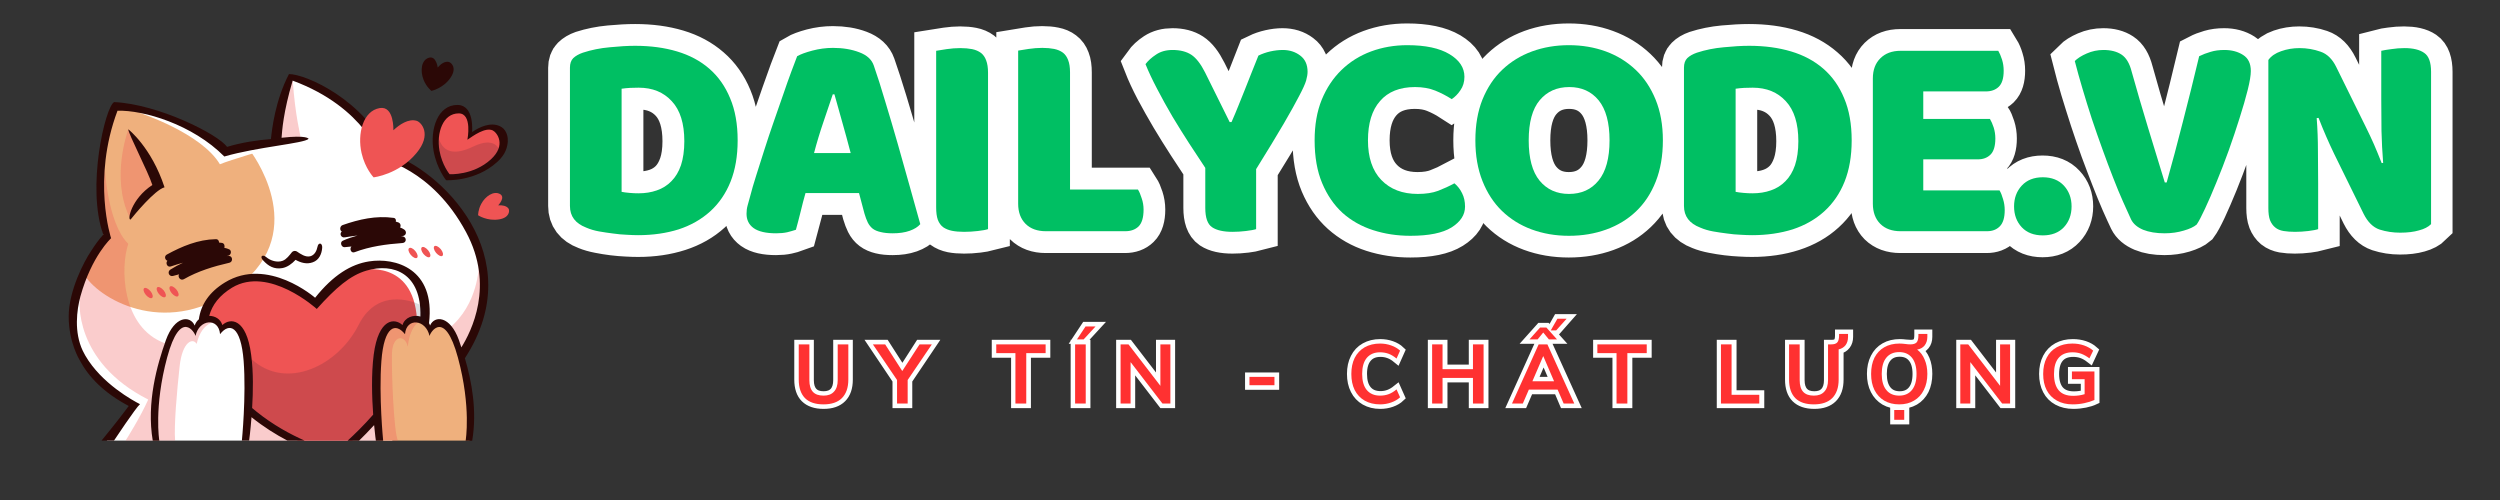
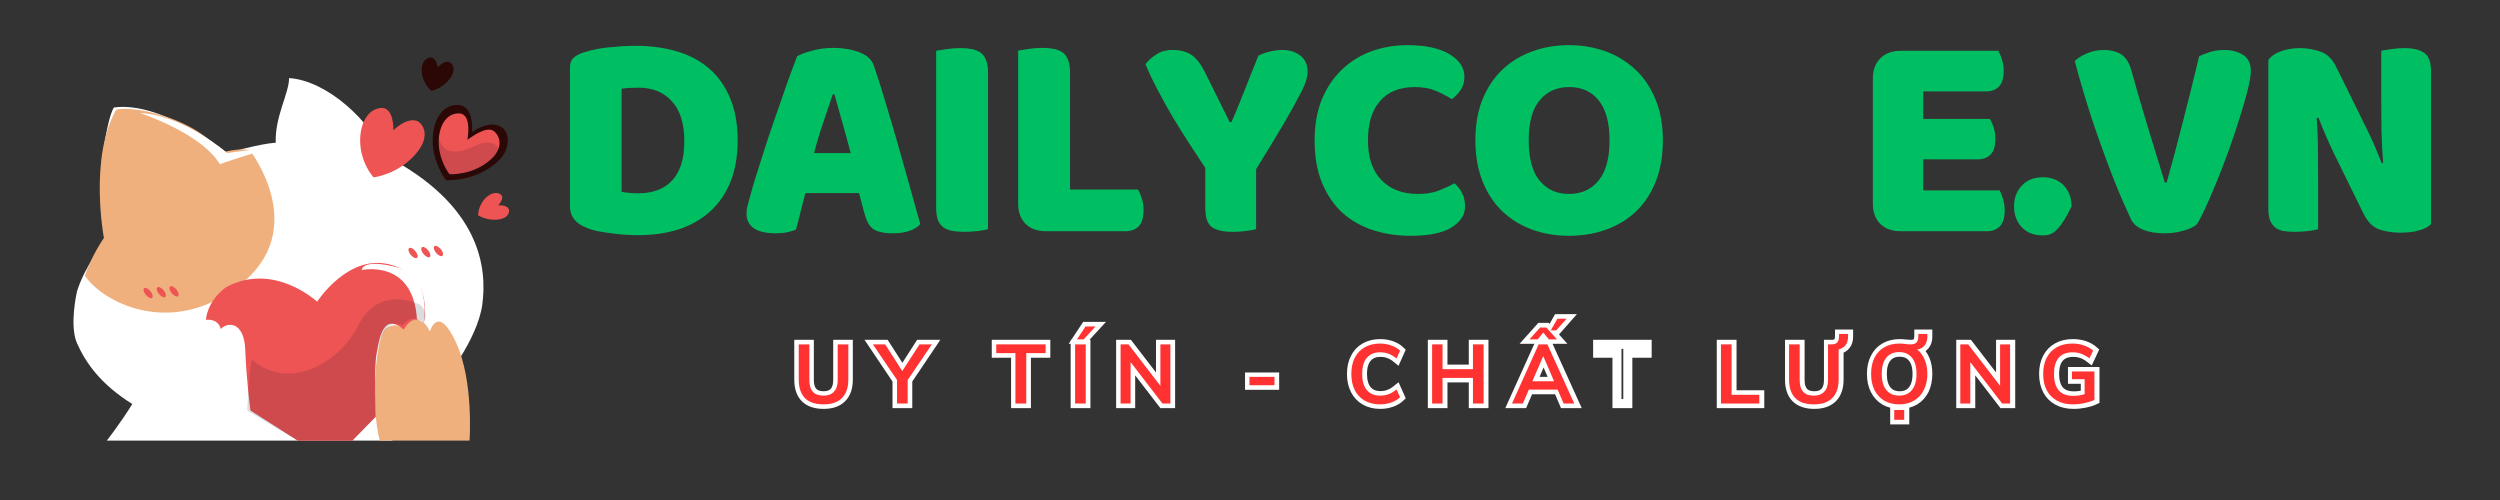
<svg xmlns="http://www.w3.org/2000/svg" width="250" zoomAndPan="magnify" viewBox="0 0 187.5 37.5" height="50" preserveAspectRatio="xMidYMid meet" version="1.0">
  <rect x="0" y="0" width="187.5" height="37.5" fill="#333333" stroke="none" />
  <defs>
    <g />
    <clipPath id="2a8873f6ab">
      <path d="M 24 0 L 186.02 0 L 186.02 37 L 24 37 Z M 24 0 " clip-rule="nonzero" />
    </clipPath>
    <clipPath id="b4bde9262d">
      <path d="M 5.121 5 L 37 5 L 37 33.055 L 5.121 33.055 Z M 5.121 5 " clip-rule="nonzero" />
    </clipPath>
    <clipPath id="166cb183a2">
      <path d="M 6 8 L 36 8 L 36 33.055 L 6 33.055 Z M 6 8 " clip-rule="nonzero" />
    </clipPath>
    <clipPath id="89b724531b">
      <path d="M 10 18 L 34 18 L 34 33.055 L 10 33.055 Z M 10 18 " clip-rule="nonzero" />
    </clipPath>
    <clipPath id="d2104d4f33">
-       <path d="M 5.121 6 L 37 6 L 37 33.055 L 5.121 33.055 Z M 5.121 6 " clip-rule="nonzero" />
-     </clipPath>
+       </clipPath>
    <clipPath id="7eccf94bfd">
-       <path d="M 5.121 5 L 37 5 L 37 33.055 L 5.121 33.055 Z M 5.121 5 " clip-rule="nonzero" />
-     </clipPath>
+       </clipPath>
    <clipPath id="a882c0dbdc">
      <path d="M 31 4.188 L 39 4.188 L 39 14 L 31 14 Z M 31 4.188 " clip-rule="nonzero" />
    </clipPath>
    <clipPath id="06f3aab349">
      <path d="M 18 10 L 38 10 L 38 33.055 L 18 33.055 Z M 18 10 " clip-rule="nonzero" />
    </clipPath>
  </defs>
  <g clip-path="url(#2a8873f6ab)">
-     <path stroke-linecap="butt" transform="matrix(0.74, 0, 0, 0.74, 41.308, -9.365)" fill="none" stroke-linejoin="miter" d="M 7.173 32.102 C 7.395 32.139 7.659 32.176 7.981 32.203 C 8.303 32.234 8.604 32.25 8.878 32.25 C 9.564 32.25 10.187 32.15 10.757 31.949 C 11.327 31.749 11.818 31.437 12.229 31.02 C 12.636 30.598 12.958 30.055 13.19 29.384 C 13.417 28.714 13.533 27.907 13.533 26.967 C 13.533 25.162 13.111 23.811 12.272 22.898 C 11.433 21.99 10.314 21.536 8.915 21.536 C 8.635 21.536 8.345 21.547 8.049 21.568 C 7.764 21.584 7.469 21.615 7.173 21.652 Z M 8.852 36.483 C 8.514 36.483 8.123 36.472 7.68 36.446 C 7.237 36.425 6.783 36.388 6.313 36.33 C 5.849 36.272 5.374 36.198 4.904 36.103 C 4.434 36.013 4.001 35.892 3.606 35.728 C 2.503 35.311 1.948 34.578 1.948 33.538 L 1.948 19.52 C 1.948 19.103 2.064 18.776 2.291 18.549 C 2.524 18.317 2.84 18.132 3.236 17.99 C 4.096 17.715 5.009 17.53 5.97 17.441 C 6.936 17.351 7.791 17.304 8.551 17.304 C 10.113 17.304 11.528 17.494 12.799 17.874 C 14.071 18.254 15.159 18.839 16.066 19.631 C 16.979 20.417 17.687 21.415 18.183 22.613 C 18.689 23.816 18.938 25.236 18.938 26.877 C 18.938 28.477 18.7 29.87 18.214 31.063 C 17.734 32.255 17.048 33.253 16.156 34.066 C 15.264 34.879 14.203 35.48 12.963 35.881 C 11.723 36.282 10.356 36.483 8.852 36.483 Z M 24.965 18.359 C 25.303 18.159 25.814 17.969 26.501 17.784 C 27.197 17.604 27.894 17.515 28.591 17.515 C 29.593 17.515 30.475 17.662 31.245 17.953 C 32.016 18.243 32.512 18.697 32.728 19.32 C 33.093 20.359 33.483 21.568 33.905 22.951 C 34.322 24.328 34.744 25.753 35.161 27.22 C 35.584 28.693 35.995 30.144 36.396 31.575 C 36.792 33.005 37.146 34.272 37.447 35.369 C 37.204 35.649 36.845 35.871 36.365 36.045 C 35.884 36.214 35.314 36.298 34.66 36.298 C 34.174 36.298 33.768 36.261 33.436 36.177 C 33.108 36.098 32.839 35.982 32.628 35.823 C 32.417 35.665 32.248 35.454 32.116 35.195 C 31.989 34.931 31.873 34.63 31.773 34.293 L 31.235 32.219 L 25.799 32.219 C 25.646 32.82 25.482 33.443 25.324 34.082 C 25.16 34.72 25.002 35.343 24.838 35.939 C 24.564 36.04 24.268 36.124 23.951 36.193 C 23.645 36.261 23.271 36.298 22.833 36.298 C 21.814 36.298 21.054 36.129 20.563 35.781 C 20.072 35.427 19.829 34.942 19.829 34.324 C 19.829 34.039 19.866 33.76 19.946 33.48 C 20.03 33.2 20.12 32.873 20.215 32.493 C 20.357 31.949 20.553 31.279 20.801 30.477 C 21.059 29.675 21.334 28.809 21.629 27.88 C 21.93 26.957 22.247 26.001 22.59 25.02 C 22.933 24.038 23.255 23.109 23.55 22.238 C 23.851 21.373 24.131 20.597 24.379 19.916 C 24.627 19.235 24.822 18.713 24.965 18.359 Z M 28.564 22.228 C 28.284 23.067 27.968 24.001 27.614 25.03 C 27.266 26.065 26.949 27.11 26.669 28.165 L 30.396 28.165 C 30.116 27.089 29.831 26.033 29.535 25.004 C 29.25 23.975 28.986 23.046 28.744 22.228 Z M 44.313 35.881 C 44.091 35.939 43.743 35.997 43.273 36.061 C 42.804 36.119 42.339 36.145 41.88 36.145 C 41.421 36.145 41.014 36.114 40.661 36.045 C 40.318 35.976 40.022 35.85 39.774 35.67 C 39.537 35.491 39.357 35.243 39.236 34.921 C 39.114 34.599 39.056 34.182 39.056 33.665 L 39.056 17.815 C 39.278 17.779 39.626 17.72 40.107 17.652 C 40.587 17.583 41.051 17.546 41.489 17.546 C 41.949 17.546 42.355 17.583 42.709 17.652 C 43.057 17.72 43.353 17.847 43.595 18.027 C 43.833 18.206 44.012 18.454 44.128 18.776 C 44.25 19.093 44.313 19.515 44.313 20.037 Z M 50.161 36.087 C 49.301 36.087 48.62 35.839 48.113 35.343 C 47.617 34.836 47.369 34.155 47.369 33.295 L 47.369 17.784 C 47.585 17.747 47.939 17.694 48.414 17.625 C 48.899 17.552 49.359 17.515 49.802 17.515 C 50.261 17.515 50.668 17.552 51.016 17.625 C 51.369 17.694 51.665 17.815 51.903 18 C 52.14 18.174 52.319 18.422 52.436 18.744 C 52.562 19.061 52.62 19.483 52.62 20.006 L 52.62 31.86 L 59.492 31.86 C 59.634 32.081 59.766 32.377 59.883 32.746 C 60.004 33.116 60.067 33.496 60.067 33.897 C 60.067 34.699 59.893 35.264 59.55 35.596 C 59.218 35.924 58.764 36.087 58.204 36.087 Z M 71.462 35.881 C 71.246 35.939 70.903 35.997 70.438 36.061 C 69.979 36.119 69.53 36.145 69.092 36.145 C 68.174 36.145 67.483 35.992 67.018 35.686 C 66.559 35.375 66.327 34.72 66.327 33.723 L 66.327 29.669 C 65.831 28.925 65.292 28.107 64.712 27.21 C 64.126 26.307 63.556 25.389 62.996 24.455 C 62.437 23.51 61.92 22.587 61.434 21.679 C 60.954 20.76 60.569 19.927 60.268 19.161 C 60.526 18.802 60.88 18.47 61.334 18.174 C 61.788 17.879 62.342 17.726 63.002 17.726 C 63.778 17.726 64.411 17.889 64.902 18.211 C 65.393 18.528 65.857 19.124 66.3 20.006 L 68.791 25.02 L 68.971 25.02 C 69.251 24.397 69.493 23.832 69.704 23.325 C 69.916 22.814 70.121 22.302 70.322 21.795 C 70.523 21.283 70.734 20.75 70.95 20.206 C 71.172 19.652 71.425 19.014 71.705 18.29 C 72.064 18.116 72.459 17.979 72.903 17.879 C 73.341 17.779 73.758 17.726 74.159 17.726 C 74.866 17.726 75.457 17.91 75.948 18.285 C 76.439 18.649 76.682 19.204 76.682 19.948 C 76.682 20.185 76.634 20.475 76.534 20.819 C 76.439 21.156 76.207 21.674 75.848 22.365 C 75.484 23.056 74.956 23.99 74.264 25.173 C 73.573 26.35 72.639 27.885 71.462 29.785 Z M 87.575 21.478 C 86.034 21.478 84.857 21.948 84.034 22.893 C 83.216 23.832 82.804 25.157 82.804 26.877 C 82.804 28.619 83.258 29.96 84.166 30.899 C 85.073 31.839 86.303 32.308 87.844 32.308 C 88.662 32.308 89.359 32.197 89.924 31.976 C 90.494 31.759 91.043 31.511 91.565 31.232 C 91.903 31.511 92.167 31.844 92.357 32.234 C 92.547 32.625 92.642 33.079 92.642 33.596 C 92.642 34.419 92.188 35.116 91.275 35.686 C 90.362 36.256 88.979 36.541 87.121 36.541 C 85.781 36.541 84.519 36.351 83.337 35.971 C 82.16 35.591 81.131 35.005 80.244 34.214 C 79.368 33.422 78.671 32.424 78.159 31.216 C 77.648 30.002 77.394 28.561 77.394 26.877 C 77.394 25.315 77.642 23.938 78.128 22.755 C 78.624 21.563 79.294 20.555 80.144 19.737 C 80.994 18.913 81.986 18.296 83.126 17.874 C 84.271 17.451 85.49 17.245 86.789 17.245 C 88.631 17.245 90.056 17.546 91.069 18.143 C 92.077 18.744 92.584 19.515 92.584 20.454 C 92.584 20.977 92.452 21.425 92.188 21.811 C 91.929 22.185 91.634 22.481 91.296 22.703 C 90.773 22.365 90.214 22.075 89.623 21.837 C 89.037 21.6 88.356 21.478 87.575 21.478 Z M 93.687 26.877 C 93.687 25.315 93.929 23.938 94.42 22.74 C 94.911 21.536 95.581 20.534 96.431 19.721 C 97.281 18.908 98.284 18.296 99.429 17.874 C 100.585 17.451 101.83 17.245 103.176 17.245 C 104.511 17.245 105.757 17.451 106.902 17.874 C 108.058 18.296 109.061 18.908 109.921 19.721 C 110.781 20.534 111.457 21.536 111.943 22.74 C 112.439 23.938 112.681 25.315 112.681 26.877 C 112.681 28.434 112.444 29.822 111.964 31.031 C 111.489 32.245 110.818 33.253 109.963 34.066 C 109.114 34.879 108.111 35.491 106.945 35.913 C 105.789 36.33 104.533 36.541 103.176 36.541 C 101.809 36.541 100.548 36.325 99.387 35.897 C 98.231 35.47 97.228 34.842 96.389 34.024 C 95.55 33.2 94.885 32.192 94.404 30.989 C 93.924 29.785 93.687 28.419 93.687 26.877 Z M 99.091 26.877 C 99.091 28.698 99.461 30.06 100.199 30.957 C 100.944 31.86 101.931 32.308 103.176 32.308 C 104.432 32.308 105.435 31.86 106.169 30.957 C 106.913 30.06 107.282 28.698 107.282 26.877 C 107.282 25.078 106.918 23.727 106.184 22.824 C 105.456 21.927 104.464 21.478 103.203 21.478 C 101.962 21.478 100.965 21.922 100.215 22.814 C 99.466 23.7 99.091 25.057 99.091 26.877 Z M 120.06 32.102 C 120.281 32.139 120.551 32.176 120.867 32.203 C 121.189 32.234 121.49 32.25 121.77 32.25 C 122.451 32.25 123.079 32.15 123.643 31.949 C 124.213 31.749 124.704 31.437 125.116 31.02 C 125.528 30.598 125.844 30.055 126.076 29.384 C 126.303 28.714 126.42 27.907 126.42 26.967 C 126.42 25.162 126.003 23.811 125.158 22.898 C 124.319 21.99 123.2 21.536 121.807 21.536 C 121.522 21.536 121.231 21.547 120.941 21.568 C 120.651 21.584 120.361 21.615 120.06 21.652 Z M 121.738 36.483 C 121.4 36.483 121.01 36.472 120.566 36.446 C 120.128 36.425 119.674 36.388 119.205 36.33 C 118.735 36.272 118.265 36.198 117.79 36.103 C 117.321 36.013 116.888 35.892 116.492 35.728 C 115.389 35.311 114.835 34.578 114.835 33.538 L 114.835 19.52 C 114.835 19.103 114.951 18.776 115.183 18.549 C 115.41 18.317 115.727 18.132 116.128 17.99 C 116.988 17.715 117.896 17.53 118.856 17.441 C 119.822 17.351 120.683 17.304 121.437 17.304 C 122.999 17.304 124.419 17.494 125.686 17.874 C 126.958 18.254 128.045 18.839 128.953 19.631 C 129.871 20.417 130.573 21.415 131.075 22.613 C 131.576 23.816 131.829 25.236 131.829 26.877 C 131.829 28.477 131.586 29.87 131.101 31.063 C 130.621 32.255 129.935 33.253 129.043 34.066 C 128.156 34.879 127.09 35.48 125.85 35.881 C 124.615 36.282 123.242 36.483 121.738 36.483 Z M 133.977 20.607 C 133.977 19.747 134.225 19.066 134.721 18.57 C 135.228 18.069 135.909 17.815 136.769 17.815 L 146.676 17.815 C 146.813 18.037 146.94 18.327 147.045 18.686 C 147.161 19.045 147.214 19.42 147.214 19.821 C 147.214 20.586 147.05 21.125 146.718 21.452 C 146.385 21.769 145.953 21.927 145.414 21.927 L 139.081 21.927 L 139.081 24.719 L 145.831 24.719 C 145.974 24.935 146.095 25.22 146.206 25.574 C 146.317 25.922 146.375 26.297 146.375 26.693 C 146.375 27.458 146.211 28.002 145.889 28.324 C 145.573 28.64 145.14 28.799 144.601 28.799 L 139.081 28.799 L 139.081 31.949 L 146.792 31.949 C 146.934 32.166 147.056 32.461 147.166 32.82 C 147.277 33.179 147.335 33.559 147.335 33.955 C 147.335 34.72 147.166 35.264 146.834 35.596 C 146.507 35.924 146.074 36.087 145.53 36.087 L 136.769 36.087 C 135.909 36.087 135.228 35.839 134.721 35.343 C 134.225 34.836 133.977 34.155 133.977 33.295 Z M 148.285 33.57 C 148.285 32.725 148.544 32.029 149.061 31.474 C 149.584 30.91 150.296 30.63 151.193 30.63 C 152.101 30.63 152.808 30.91 153.326 31.474 C 153.848 32.029 154.112 32.725 154.112 33.57 C 154.112 34.409 153.848 35.111 153.326 35.67 C 152.808 36.23 152.101 36.515 151.193 36.515 C 150.296 36.515 149.584 36.23 149.061 35.67 C 148.544 35.111 148.285 34.409 148.285 33.57 Z M 166.768 35.401 C 166.494 35.639 166.056 35.85 165.465 36.029 C 164.873 36.209 164.23 36.298 163.533 36.298 C 162.694 36.298 161.971 36.177 161.369 35.929 C 160.773 35.675 160.361 35.332 160.139 34.884 C 159.918 34.425 159.648 33.834 159.326 33.105 C 159.01 32.372 158.672 31.559 158.324 30.656 C 157.97 29.759 157.611 28.804 157.236 27.796 C 156.872 26.782 156.519 25.759 156.176 24.719 C 155.838 23.679 155.521 22.655 155.215 21.652 C 154.92 20.655 154.661 19.715 154.439 18.834 C 154.719 18.554 155.12 18.301 155.648 18.074 C 156.181 17.842 156.746 17.726 157.347 17.726 C 158.086 17.726 158.688 17.884 159.158 18.195 C 159.633 18.502 159.981 19.077 160.197 19.916 C 160.741 21.874 161.285 23.753 161.833 25.547 C 162.382 27.331 162.963 29.194 163.559 31.137 L 163.739 31.137 C 164.277 29.252 164.836 27.205 165.401 24.988 C 165.971 22.766 166.52 20.555 167.043 18.359 C 167.401 18.174 167.787 18.027 168.198 17.91 C 168.61 17.789 169.075 17.726 169.592 17.726 C 170.336 17.726 170.964 17.895 171.481 18.227 C 172.004 18.554 172.268 19.093 172.268 19.853 C 172.268 20.291 172.162 20.935 171.951 21.779 C 171.74 22.618 171.471 23.563 171.138 24.613 C 170.806 25.664 170.436 26.761 170.025 27.907 C 169.618 29.041 169.212 30.118 168.8 31.126 C 168.388 32.134 168.003 33.021 167.644 33.797 C 167.28 34.567 166.99 35.1 166.768 35.401 Z M 190.534 35.369 C 190.254 35.649 189.848 35.865 189.315 36.013 C 188.787 36.166 188.154 36.24 187.41 36.24 C 186.671 36.24 185.969 36.129 185.309 35.913 C 184.649 35.691 184.111 35.164 183.689 34.324 L 180.723 28.255 C 180.422 27.637 180.147 27.052 179.91 26.503 C 179.672 25.954 179.408 25.315 179.123 24.597 L 178.949 24.629 C 179.028 25.711 179.071 26.809 179.081 27.933 C 179.092 29.052 179.097 30.15 179.097 31.232 L 179.097 35.881 C 178.875 35.939 178.543 35.997 178.094 36.061 C 177.646 36.119 177.197 36.145 176.759 36.145 C 176.321 36.145 175.93 36.119 175.587 36.061 C 175.25 35.997 174.97 35.881 174.743 35.702 C 174.526 35.517 174.352 35.274 174.231 34.968 C 174.115 34.657 174.057 34.25 174.057 33.749 L 174.057 18.744 C 174.336 18.343 174.769 18.042 175.345 17.847 C 175.925 17.647 176.548 17.546 177.208 17.546 C 177.946 17.546 178.654 17.657 179.324 17.889 C 179.994 18.116 180.527 18.644 180.928 19.462 L 183.931 25.521 C 184.232 26.144 184.496 26.73 184.739 27.284 C 184.982 27.833 185.246 28.466 185.52 29.184 L 185.668 29.157 C 185.589 28.075 185.541 26.999 185.52 25.917 C 185.504 24.84 185.494 23.758 185.494 22.671 L 185.494 17.815 C 185.71 17.757 186.048 17.699 186.496 17.641 C 186.945 17.578 187.388 17.546 187.832 17.546 C 188.713 17.546 189.383 17.699 189.843 18.011 C 190.302 18.322 190.534 18.966 190.534 19.948 Z M 190.534 35.369 " stroke="#ffffff" stroke-width="4.427" stroke-opacity="1" stroke-miterlimit="4" />
-   </g>
+     </g>
  <g fill="#00bf63" fill-opacity="1">
    <g transform="translate(41.308, 17.279)">
      <g>
        <path d="M 5.312 -2.891 C 5.469 -2.859 5.664 -2.832 5.906 -2.812 C 6.145 -2.789 6.367 -2.781 6.578 -2.781 C 7.078 -2.781 7.535 -2.852 7.953 -3 C 8.379 -3.145 8.742 -3.375 9.047 -3.688 C 9.359 -4 9.598 -4.398 9.766 -4.891 C 9.93 -5.391 10.016 -5.988 10.016 -6.688 C 10.016 -8.02 9.703 -9.02 9.078 -9.688 C 8.461 -10.363 7.633 -10.703 6.594 -10.703 C 6.383 -10.703 6.172 -10.695 5.953 -10.688 C 5.742 -10.676 5.531 -10.656 5.312 -10.625 Z M 6.547 0.359 C 6.297 0.359 6.008 0.348 5.688 0.328 C 5.363 0.316 5.023 0.285 4.672 0.234 C 4.328 0.191 3.977 0.141 3.625 0.078 C 3.281 0.016 2.961 -0.078 2.672 -0.203 C 1.848 -0.516 1.438 -1.055 1.438 -1.828 L 1.438 -12.203 C 1.438 -12.516 1.52 -12.754 1.688 -12.922 C 1.863 -13.086 2.102 -13.223 2.406 -13.328 C 3.039 -13.535 3.711 -13.672 4.422 -13.734 C 5.129 -13.805 5.766 -13.844 6.328 -13.844 C 7.484 -13.844 8.531 -13.703 9.469 -13.422 C 10.414 -13.141 11.223 -12.707 11.891 -12.125 C 12.566 -11.539 13.086 -10.801 13.453 -9.906 C 13.828 -9.02 14.016 -7.969 14.016 -6.75 C 14.016 -5.57 13.836 -4.539 13.484 -3.656 C 13.129 -2.77 12.617 -2.023 11.953 -1.422 C 11.297 -0.828 10.508 -0.379 9.594 -0.078 C 8.676 0.211 7.66 0.359 6.547 0.359 Z M 6.547 0.359 " />
      </g>
    </g>
  </g>
  <g fill="#00bf63" fill-opacity="1">
    <g transform="translate(55.474, 17.279)">
      <g>
        <path d="M 4.312 -13.062 C 4.562 -13.207 4.941 -13.348 5.453 -13.484 C 5.961 -13.617 6.477 -13.688 7 -13.688 C 7.738 -13.688 8.395 -13.578 8.969 -13.359 C 9.539 -13.148 9.906 -12.816 10.062 -12.359 C 10.332 -11.586 10.617 -10.688 10.922 -9.656 C 11.234 -8.633 11.547 -7.578 11.859 -6.484 C 12.172 -5.398 12.473 -4.328 12.766 -3.266 C 13.066 -2.211 13.328 -1.281 13.547 -0.469 C 13.367 -0.258 13.102 -0.094 12.75 0.031 C 12.395 0.156 11.973 0.219 11.484 0.219 C 11.129 0.219 10.828 0.188 10.578 0.125 C 10.336 0.07 10.141 -0.008 9.984 -0.125 C 9.828 -0.25 9.703 -0.406 9.609 -0.594 C 9.516 -0.789 9.43 -1.016 9.359 -1.266 L 8.953 -2.797 L 4.938 -2.797 C 4.812 -2.359 4.691 -1.898 4.578 -1.422 C 4.461 -0.953 4.344 -0.492 4.219 -0.047 C 4.008 0.023 3.789 0.086 3.562 0.141 C 3.332 0.191 3.055 0.219 2.734 0.219 C 1.973 0.219 1.41 0.086 1.047 -0.172 C 0.691 -0.43 0.516 -0.789 0.516 -1.25 C 0.516 -1.457 0.539 -1.66 0.594 -1.859 C 0.656 -2.066 0.723 -2.312 0.797 -2.594 C 0.898 -3 1.047 -3.5 1.234 -4.094 C 1.422 -4.688 1.625 -5.328 1.844 -6.016 C 2.062 -6.703 2.297 -7.406 2.547 -8.125 C 2.805 -8.852 3.047 -9.539 3.266 -10.188 C 3.484 -10.832 3.688 -11.406 3.875 -11.906 C 4.062 -12.414 4.207 -12.801 4.312 -13.062 Z M 6.984 -10.203 C 6.773 -9.578 6.539 -8.883 6.281 -8.125 C 6.02 -7.363 5.785 -6.586 5.578 -5.797 L 8.328 -5.797 C 8.117 -6.598 7.906 -7.379 7.688 -8.141 C 7.477 -8.898 7.285 -9.586 7.109 -10.203 Z M 6.984 -10.203 " />
      </g>
    </g>
  </g>
  <g fill="#00bf63" fill-opacity="1">
    <g transform="translate(68.774, 17.279)">
      <g>
        <path d="M 5.328 -0.094 C 5.172 -0.039 4.914 0.004 4.562 0.047 C 4.219 0.086 3.875 0.109 3.531 0.109 C 3.188 0.109 2.883 0.082 2.625 0.031 C 2.375 -0.02 2.156 -0.109 1.969 -0.234 C 1.789 -0.367 1.656 -0.555 1.562 -0.797 C 1.477 -1.035 1.438 -1.348 1.438 -1.734 L 1.438 -13.469 C 1.602 -13.5 1.863 -13.539 2.219 -13.594 C 2.57 -13.645 2.914 -13.672 3.25 -13.672 C 3.582 -13.672 3.879 -13.645 4.141 -13.594 C 4.398 -13.539 4.617 -13.445 4.797 -13.312 C 4.973 -13.176 5.102 -12.988 5.188 -12.75 C 5.281 -12.508 5.328 -12.203 5.328 -11.828 Z M 5.328 -0.094 " />
      </g>
    </g>
  </g>
  <g fill="#00bf63" fill-opacity="1">
    <g transform="translate(74.924, 17.279)">
      <g>
        <path d="M 3.516 0.062 C 2.879 0.062 2.375 -0.117 2 -0.484 C 1.625 -0.859 1.438 -1.363 1.438 -2 L 1.438 -13.484 C 1.602 -13.516 1.863 -13.555 2.219 -13.609 C 2.57 -13.66 2.914 -13.688 3.25 -13.688 C 3.582 -13.688 3.879 -13.66 4.141 -13.609 C 4.398 -13.555 4.617 -13.461 4.797 -13.328 C 4.973 -13.191 5.102 -13.004 5.188 -12.766 C 5.281 -12.535 5.328 -12.227 5.328 -11.844 L 5.328 -3.062 L 10.422 -3.062 C 10.523 -2.906 10.617 -2.688 10.703 -2.406 C 10.797 -2.133 10.844 -1.852 10.844 -1.562 C 10.844 -0.969 10.719 -0.547 10.469 -0.297 C 10.219 -0.055 9.883 0.062 9.469 0.062 Z M 3.516 0.062 " />
      </g>
    </g>
  </g>
  <g fill="#00bf63" fill-opacity="1">
    <g transform="translate(85.693, 17.279)">
      <g>
        <path d="M 8.516 -0.094 C 8.348 -0.039 8.094 0.004 7.75 0.047 C 7.414 0.086 7.082 0.109 6.75 0.109 C 6.07 0.109 5.562 -0.004 5.219 -0.234 C 4.875 -0.461 4.703 -0.945 4.703 -1.688 L 4.703 -4.688 C 4.336 -5.238 3.938 -5.848 3.5 -6.516 C 3.07 -7.18 2.648 -7.859 2.234 -8.547 C 1.828 -9.242 1.445 -9.93 1.094 -10.609 C 0.738 -11.285 0.445 -11.906 0.219 -12.469 C 0.414 -12.727 0.68 -12.969 1.016 -13.188 C 1.348 -13.414 1.758 -13.531 2.25 -13.531 C 2.82 -13.531 3.289 -13.41 3.656 -13.172 C 4.02 -12.93 4.363 -12.488 4.688 -11.844 L 6.531 -8.125 L 6.672 -8.125 C 6.879 -8.594 7.055 -9.016 7.203 -9.391 C 7.359 -9.766 7.508 -10.141 7.656 -10.516 C 7.812 -10.898 7.969 -11.297 8.125 -11.703 C 8.289 -12.109 8.477 -12.578 8.688 -13.109 C 8.957 -13.242 9.254 -13.348 9.578 -13.422 C 9.898 -13.492 10.211 -13.531 10.516 -13.531 C 11.023 -13.531 11.461 -13.391 11.828 -13.109 C 12.191 -12.836 12.375 -12.43 12.375 -11.891 C 12.375 -11.711 12.336 -11.492 12.266 -11.234 C 12.191 -10.984 12.02 -10.602 11.75 -10.094 C 11.488 -9.582 11.102 -8.891 10.594 -8.016 C 10.082 -7.141 9.391 -6 8.516 -4.594 Z M 8.516 -0.094 " />
      </g>
    </g>
  </g>
  <g fill="#00bf63" fill-opacity="1">
    <g transform="translate(97.816, 17.279)">
      <g>
        <path d="M 8.312 -10.75 C 7.164 -10.75 6.289 -10.398 5.688 -9.703 C 5.082 -9.016 4.781 -8.031 4.781 -6.75 C 4.781 -5.469 5.113 -4.477 5.781 -3.781 C 6.457 -3.082 7.367 -2.734 8.516 -2.734 C 9.117 -2.734 9.629 -2.812 10.047 -2.969 C 10.473 -3.133 10.879 -3.32 11.266 -3.531 C 11.516 -3.32 11.707 -3.07 11.844 -2.781 C 11.988 -2.5 12.062 -2.164 12.062 -1.781 C 12.062 -1.164 11.723 -0.645 11.047 -0.219 C 10.379 0.195 9.352 0.406 7.969 0.406 C 6.977 0.406 6.047 0.266 5.172 -0.016 C 4.297 -0.297 3.531 -0.727 2.875 -1.312 C 2.227 -1.906 1.719 -2.648 1.344 -3.547 C 0.969 -4.441 0.781 -5.508 0.781 -6.75 C 0.781 -7.906 0.957 -8.922 1.312 -9.797 C 1.676 -10.68 2.172 -11.426 2.797 -12.031 C 3.43 -12.645 4.172 -13.109 5.016 -13.422 C 5.859 -13.734 6.766 -13.891 7.734 -13.891 C 9.098 -13.891 10.148 -13.664 10.891 -13.219 C 11.641 -12.77 12.016 -12.203 12.016 -11.516 C 12.016 -11.129 11.914 -10.797 11.719 -10.516 C 11.531 -10.234 11.312 -10.008 11.062 -9.844 C 10.676 -10.094 10.266 -10.305 9.828 -10.484 C 9.391 -10.66 8.883 -10.75 8.312 -10.75 Z M 8.312 -10.75 " />
      </g>
    </g>
  </g>
  <g fill="#00bf63" fill-opacity="1">
    <g transform="translate(109.872, 17.279)">
      <g>
        <path d="M 0.781 -6.75 C 0.781 -7.906 0.957 -8.926 1.312 -9.812 C 1.676 -10.707 2.172 -11.453 2.797 -12.047 C 3.43 -12.648 4.176 -13.109 5.031 -13.422 C 5.883 -13.734 6.805 -13.891 7.797 -13.891 C 8.785 -13.891 9.707 -13.734 10.562 -13.422 C 11.414 -13.109 12.16 -12.648 12.797 -12.047 C 13.43 -11.453 13.93 -10.707 14.297 -9.812 C 14.66 -8.926 14.844 -7.906 14.844 -6.75 C 14.844 -5.594 14.664 -4.566 14.312 -3.672 C 13.957 -2.773 13.461 -2.023 12.828 -1.422 C 12.203 -0.828 11.457 -0.375 10.594 -0.062 C 9.738 0.25 8.805 0.406 7.797 0.406 C 6.785 0.406 5.848 0.242 4.984 -0.078 C 4.129 -0.398 3.391 -0.863 2.766 -1.469 C 2.148 -2.07 1.664 -2.816 1.312 -3.703 C 0.957 -4.598 0.781 -5.613 0.781 -6.75 Z M 4.781 -6.75 C 4.781 -5.406 5.051 -4.398 5.594 -3.734 C 6.145 -3.066 6.879 -2.734 7.797 -2.734 C 8.734 -2.734 9.473 -3.066 10.016 -3.734 C 10.566 -4.398 10.844 -5.406 10.844 -6.75 C 10.844 -8.082 10.57 -9.082 10.031 -9.75 C 9.488 -10.414 8.754 -10.75 7.828 -10.75 C 6.898 -10.75 6.16 -10.422 5.609 -9.766 C 5.055 -9.109 4.781 -8.102 4.781 -6.75 Z M 4.781 -6.75 " />
      </g>
    </g>
  </g>
  <g fill="#00bf63" fill-opacity="1">
    <g transform="translate(124.86, 17.279)">
      <g>
-         <path d="M 5.312 -2.891 C 5.469 -2.859 5.664 -2.832 5.906 -2.812 C 6.145 -2.789 6.367 -2.781 6.578 -2.781 C 7.078 -2.781 7.535 -2.852 7.953 -3 C 8.379 -3.145 8.742 -3.375 9.047 -3.688 C 9.359 -4 9.598 -4.398 9.766 -4.891 C 9.93 -5.391 10.016 -5.988 10.016 -6.688 C 10.016 -8.02 9.703 -9.02 9.078 -9.688 C 8.461 -10.363 7.633 -10.703 6.594 -10.703 C 6.383 -10.703 6.172 -10.695 5.953 -10.688 C 5.742 -10.676 5.531 -10.656 5.312 -10.625 Z M 6.547 0.359 C 6.297 0.359 6.008 0.348 5.688 0.328 C 5.363 0.316 5.023 0.285 4.672 0.234 C 4.328 0.191 3.977 0.141 3.625 0.078 C 3.281 0.016 2.961 -0.078 2.672 -0.203 C 1.848 -0.516 1.438 -1.055 1.438 -1.828 L 1.438 -12.203 C 1.438 -12.516 1.52 -12.754 1.688 -12.922 C 1.863 -13.086 2.102 -13.223 2.406 -13.328 C 3.039 -13.535 3.711 -13.672 4.422 -13.734 C 5.129 -13.805 5.766 -13.844 6.328 -13.844 C 7.484 -13.844 8.531 -13.703 9.469 -13.422 C 10.414 -13.141 11.223 -12.707 11.891 -12.125 C 12.566 -11.539 13.086 -10.801 13.453 -9.906 C 13.828 -9.02 14.016 -7.969 14.016 -6.75 C 14.016 -5.57 13.836 -4.539 13.484 -3.656 C 13.129 -2.77 12.617 -2.023 11.953 -1.422 C 11.297 -0.828 10.508 -0.379 9.594 -0.078 C 8.676 0.211 7.66 0.359 6.547 0.359 Z M 6.547 0.359 " />
-       </g>
+         </g>
    </g>
  </g>
  <g fill="#00bf63" fill-opacity="1">
    <g transform="translate(139.026, 17.279)">
      <g>
        <path d="M 1.438 -11.391 C 1.438 -12.035 1.625 -12.539 2 -12.906 C 2.375 -13.281 2.879 -13.469 3.516 -13.469 L 10.844 -13.469 C 10.945 -13.301 11.039 -13.082 11.125 -12.812 C 11.207 -12.551 11.25 -12.27 11.25 -11.969 C 11.25 -11.406 11.125 -11.004 10.875 -10.766 C 10.633 -10.535 10.312 -10.422 9.906 -10.422 L 5.219 -10.422 L 5.219 -8.359 L 10.219 -8.359 C 10.32 -8.191 10.414 -7.977 10.5 -7.719 C 10.582 -7.457 10.625 -7.18 10.625 -6.891 C 10.625 -6.328 10.504 -5.926 10.266 -5.688 C 10.023 -5.445 9.707 -5.328 9.312 -5.328 L 5.219 -5.328 L 5.219 -3 L 10.938 -3 C 11.039 -2.832 11.129 -2.613 11.203 -2.344 C 11.285 -2.082 11.328 -1.805 11.328 -1.516 C 11.328 -0.953 11.203 -0.547 10.953 -0.297 C 10.711 -0.055 10.395 0.062 10 0.062 L 3.516 0.062 C 2.879 0.062 2.375 -0.117 2 -0.484 C 1.625 -0.859 1.438 -1.363 1.438 -2 Z M 1.438 -11.391 " />
      </g>
    </g>
  </g>
  <g fill="#00bf63" fill-opacity="1">
    <g transform="translate(150.571, 17.279)">
      <g>
-         <path d="M 0.484 -1.797 C 0.484 -2.422 0.676 -2.941 1.062 -3.359 C 1.445 -3.773 1.973 -3.984 2.641 -3.984 C 3.305 -3.984 3.832 -3.773 4.219 -3.359 C 4.602 -2.941 4.797 -2.422 4.797 -1.797 C 4.797 -1.172 4.602 -0.648 4.219 -0.234 C 3.832 0.172 3.305 0.375 2.641 0.375 C 1.973 0.375 1.445 0.172 1.062 -0.234 C 0.676 -0.648 0.484 -1.172 0.484 -1.797 Z M 0.484 -1.797 " />
+         <path d="M 0.484 -1.797 C 0.484 -2.422 0.676 -2.941 1.062 -3.359 C 1.445 -3.773 1.973 -3.984 2.641 -3.984 C 3.305 -3.984 3.832 -3.773 4.219 -3.359 C 4.602 -2.941 4.797 -2.422 4.797 -1.797 C 3.832 0.172 3.305 0.375 2.641 0.375 C 1.973 0.375 1.445 0.172 1.062 -0.234 C 0.676 -0.648 0.484 -1.172 0.484 -1.797 Z M 0.484 -1.797 " />
      </g>
    </g>
  </g>
  <g fill="#00bf63" fill-opacity="1">
    <g transform="translate(155.234, 17.279)">
      <g>
        <path d="M 9.516 -0.438 C 9.305 -0.258 8.984 -0.109 8.547 0.016 C 8.109 0.148 7.629 0.219 7.109 0.219 C 6.484 0.219 5.945 0.129 5.5 -0.047 C 5.062 -0.234 4.758 -0.492 4.594 -0.828 C 4.438 -1.16 4.238 -1.598 4 -2.141 C 3.758 -2.68 3.508 -3.285 3.25 -3.953 C 2.988 -4.617 2.723 -5.328 2.453 -6.078 C 2.18 -6.828 1.914 -7.586 1.656 -8.359 C 1.406 -9.129 1.172 -9.883 0.953 -10.625 C 0.734 -11.363 0.539 -12.055 0.375 -12.703 C 0.582 -12.91 0.879 -13.098 1.266 -13.266 C 1.66 -13.441 2.082 -13.531 2.531 -13.531 C 3.082 -13.531 3.531 -13.414 3.875 -13.188 C 4.227 -12.957 4.484 -12.531 4.641 -11.906 C 5.047 -10.457 5.453 -9.066 5.859 -7.734 C 6.266 -6.41 6.688 -5.031 7.125 -3.594 L 7.266 -3.594 C 7.66 -4.988 8.066 -6.508 8.484 -8.156 C 8.91 -9.801 9.316 -11.438 9.703 -13.062 C 9.973 -13.195 10.258 -13.305 10.562 -13.391 C 10.863 -13.484 11.207 -13.531 11.594 -13.531 C 12.145 -13.531 12.613 -13.406 13 -13.156 C 13.383 -12.914 13.578 -12.516 13.578 -11.953 C 13.578 -11.629 13.5 -11.156 13.344 -10.531 C 13.188 -9.906 12.984 -9.203 12.734 -8.422 C 12.492 -7.648 12.223 -6.844 11.922 -6 C 11.617 -5.156 11.312 -4.359 11 -3.609 C 10.695 -2.859 10.41 -2.195 10.141 -1.625 C 9.879 -1.062 9.672 -0.664 9.516 -0.438 Z M 9.516 -0.438 " />
      </g>
    </g>
  </g>
  <g fill="#00bf63" fill-opacity="1">
    <g transform="translate(168.689, 17.279)">
      <g>
        <path d="M 13.641 -0.469 C 13.43 -0.258 13.129 -0.102 12.734 0 C 12.348 0.113 11.879 0.172 11.328 0.172 C 10.785 0.172 10.27 0.094 9.781 -0.062 C 9.289 -0.227 8.891 -0.625 8.578 -1.25 L 6.375 -5.734 C 6.156 -6.191 5.957 -6.625 5.781 -7.031 C 5.602 -7.438 5.41 -7.906 5.203 -8.438 L 5.062 -8.422 C 5.125 -7.617 5.156 -6.801 5.156 -5.969 C 5.164 -5.145 5.172 -4.332 5.172 -3.531 L 5.172 -0.094 C 5.016 -0.039 4.77 0.004 4.438 0.047 C 4.102 0.086 3.77 0.109 3.438 0.109 C 3.113 0.109 2.828 0.086 2.578 0.047 C 2.328 0.004 2.117 -0.082 1.953 -0.219 C 1.785 -0.352 1.656 -0.535 1.562 -0.766 C 1.477 -0.992 1.438 -1.297 1.438 -1.672 L 1.438 -12.781 C 1.645 -13.07 1.961 -13.289 2.391 -13.438 C 2.828 -13.594 3.289 -13.672 3.781 -13.672 C 4.32 -13.672 4.844 -13.582 5.344 -13.406 C 5.844 -13.238 6.238 -12.852 6.531 -12.25 L 8.75 -7.75 C 8.977 -7.289 9.18 -6.859 9.359 -6.453 C 9.535 -6.047 9.727 -5.578 9.938 -5.047 L 10.047 -5.062 C 9.984 -5.863 9.941 -6.664 9.922 -7.469 C 9.91 -8.27 9.906 -9.066 9.906 -9.859 L 9.906 -13.469 C 10.07 -13.508 10.32 -13.551 10.656 -13.594 C 10.988 -13.645 11.316 -13.672 11.641 -13.672 C 12.297 -13.672 12.789 -13.551 13.125 -13.312 C 13.469 -13.082 13.641 -12.609 13.641 -11.891 Z M 13.641 -0.469 " />
      </g>
    </g>
  </g>
  <g clip-path="url(#b4bde9262d)">
    <path fill="#ffffff" d="M 36.172 22.844 C 35.805 25.52 33.191 28.699 33.191 28.699 L 29.402 33.047 L 8.008 33.047 C 8.008 33.047 9.059 31.707 9.922 30.301 C 7.547 28.82 6.43 27.211 5.777 25.746 C 5.18 24.395 5.777 21.844 5.777 21.844 C 6.363 19.977 7.602 18.453 8.266 17.664 C 6.816 15.172 8.012 8.707 8.551 8.062 C 12.176 7.559 17.023 11.477 17.023 11.477 C 17.023 11.477 19.527 10.77 20.68 10.703 C 20.613 8.727 21.664 7.059 21.684 5.855 C 24.609 6.055 27.895 9.219 28.797 11.625 C 36.125 15.379 36.531 20.168 36.172 22.844 Z M 31.684 27.742 C 31.738 26.684 30.398 26.004 30.441 27.434 C 30.473 28.867 31.656 28.285 31.684 27.742 Z M 31.684 27.742 " fill-opacity="1" fill-rule="nonzero" />
  </g>
  <g clip-path="url(#166cb183a2)">
    <path fill="#efb07d" d="M 28.48 33.047 C 27.762 30.273 28.172 25.199 28.957 24.629 C 29.742 24.059 30.273 24.734 30.273 24.734 C 30.273 24.734 30.301 24.137 31.031 23.941 C 31.762 23.754 32.242 24.863 32.242 24.863 C 32.242 24.863 32.832 22.746 34.191 25.664 C 35.547 28.578 35.215 33.047 35.215 33.047 C 35.215 33.047 30.215 33.047 28.48 33.047 Z M 16.543 11.477 C 14.988 9.008 10.047 7.844 8.703 8.238 C 6.664 11.875 7.793 17.848 7.793 17.848 C 7.793 17.848 6.875 19.152 6.363 20.672 C 7.641 22.609 12.746 25.395 17.898 21.445 C 23.414 17.227 18.719 11.246 18.719 11.246 C 18.719 11.246 17.84 11.07 16.543 11.477 Z M 16.543 11.477 " fill-opacity="1" fill-rule="nonzero" />
  </g>
  <g clip-path="url(#89b724531b)">
    <path fill="#ef5454" d="M 30.273 24.727 C 28.746 23.375 28.434 25.383 28.234 26.586 C 28.035 27.789 28.18 31.254 28.18 31.254 L 26.418 33.055 L 22.336 33.055 L 18.785 30.789 C 18.785 30.789 18.48 28.578 18.398 26.289 C 18.32 24 16.988 24.172 16.559 24.68 C 16.359 23.844 15.445 23.988 15.445 23.988 C 15.445 23.988 15.488 22.629 16.941 21.547 C 20.539 19.594 23.785 22.629 23.785 22.629 C 23.785 22.629 26.184 18.887 29.41 19.887 C 32.633 20.887 31.77 24.23 31.77 24.23 C 31.137 23.621 30.555 24.203 30.273 24.727 Z M 30.273 24.727 C 28.746 23.375 28.434 25.383 28.234 26.586 C 28.035 27.789 28.18 31.254 28.18 31.254 L 26.418 33.055 L 22.336 33.055 L 18.785 30.789 C 18.785 30.789 18.48 28.578 18.398 26.289 C 18.32 24 16.988 24.172 16.559 24.68 C 16.359 23.844 15.445 23.988 15.445 23.988 C 15.445 23.988 15.488 22.629 16.941 21.547 C 20.539 19.594 23.785 22.629 23.785 22.629 C 23.785 22.629 26.184 18.887 29.41 19.887 C 32.633 20.887 31.77 24.23 31.77 24.23 C 31.137 23.621 30.555 24.203 30.273 24.727 Z M 32.109 18.77 C 32.273 18.965 32.328 19.195 32.234 19.273 C 32.137 19.352 31.93 19.246 31.762 19.051 C 31.598 18.852 31.543 18.625 31.637 18.547 C 31.738 18.469 31.941 18.57 32.109 18.77 Z M 31.152 18.832 C 31.316 19.031 31.371 19.258 31.277 19.336 C 31.184 19.414 30.973 19.312 30.805 19.113 C 30.641 18.918 30.586 18.691 30.68 18.613 C 30.781 18.531 30.992 18.633 31.152 18.832 Z M 13.227 21.711 C 13.391 21.906 13.445 22.137 13.352 22.215 C 13.258 22.293 13.047 22.188 12.879 21.992 C 12.715 21.797 12.66 21.566 12.754 21.488 C 12.855 21.41 13.059 21.516 13.227 21.711 Z M 12.27 21.77 C 12.434 21.969 12.488 22.195 12.395 22.273 C 12.297 22.352 12.09 22.25 11.922 22.051 C 11.758 21.855 11.703 21.625 11.797 21.547 C 11.895 21.477 12.102 21.574 12.27 21.77 Z M 33.055 18.684 C 33.219 18.879 33.273 19.109 33.18 19.188 C 33.086 19.266 32.875 19.16 32.707 18.965 C 32.543 18.77 32.488 18.539 32.582 18.461 C 32.68 18.391 32.887 18.488 33.055 18.684 Z M 11.285 21.836 C 11.449 22.031 11.504 22.262 11.41 22.34 C 11.312 22.418 11.105 22.312 10.938 22.117 C 10.773 21.922 10.719 21.691 10.812 21.613 C 10.91 21.543 11.117 21.641 11.285 21.836 Z M 11.285 21.836 " fill-opacity="1" fill-rule="nonzero" />
  </g>
  <g clip-path="url(#d2104d4f33)">
    <path fill="#ef5454" d="M 11.941 13.922 C 11.941 13.922 10.094 15.262 9.715 16.281 C 8.266 13.293 9.629 9.703 9.629 9.703 Z M 14.629 24.629 C 13.305 23.359 12.555 25.859 12.555 25.859 L 12.188 26.449 C 12.25 26.191 12.316 25.949 12.375 25.746 C 9.109 24.562 9.012 20.059 9.621 18.289 C 8.039 16.734 7.855 12.535 7.855 12.535 C 7.715 13.699 7.582 16.336 7.84 17.887 C 6.324 19.094 5.793 21.844 5.793 21.844 L 5.793 22.242 L 5.98 22.445 C 5.98 22.445 5.441 27.09 11.117 29.965 C 10.512 31.328 9.422 33.039 9.422 33.039 C 9.883 33.039 12.914 33.039 13.133 33.039 C 13.039 31.949 13.273 29.305 13.473 27.469 C 13.672 25.629 14.457 25.301 14.75 25.793 C 15.074 24.355 15.914 24.199 15.914 24.199 C 15.633 24.055 14.93 23.957 14.629 24.629 Z M 35.914 19.879 C 35.914 19.879 35.914 22.836 33.633 24.66 C 34.43 25.504 34.777 26.586 34.777 26.586 C 34.777 26.586 37.289 22.508 35.914 19.879 Z M 22.336 33.047 L 18.531 30.785 L 18.684 33.047 Z M 26.418 33.047 L 28.48 33.047 L 28.18 31.25 M 22.547 10.266 C 22.547 10.266 22.129 8.586 21.957 6.059 C 21.117 6.832 20.691 10.711 20.691 10.711 Z M 31.344 24.199 C 31.344 24.199 30.727 24.562 30.586 26.004 C 30.379 25.066 29.43 25.094 29.395 26.547 C 29.363 28.012 29.535 32.426 29.844 33.047 C 28.48 33.047 28.445 33.047 28.445 33.047 C 28.445 33.047 27.906 27.199 28.586 25.434 C 29.262 23.66 30.281 24.727 30.281 24.727 C 30.281 24.727 30.508 23.348 31.344 24.199 Z M 31.344 24.199 " fill-opacity="0.3" fill-rule="nonzero" />
  </g>
  <path fill="#ffffff" d="M 29.789 20.051 C 32.441 20.75 31.777 24.223 31.777 24.223 C 31.777 24.223 31.777 24.223 31.27 23.918 C 30.973 19.395 27.129 20.254 27.129 20.254 C 27.129 20.254 27.137 19.355 29.789 20.051 Z M 10.492 8.473 C 10.492 8.473 15.094 9.977 16.492 12.32 C 17.309 11.984 19.98 11.195 20.691 11.016 C 20.133 11.051 17.035 11.477 17.035 11.477 C 17.035 11.477 13.844 8.648 10.492 8.473 Z M 10.492 8.473 " fill-opacity="1" fill-rule="nonzero" />
  <g clip-path="url(#7eccf94bfd)">
    <path fill="#2b0806" d="M 29.684 16.621 C 29.75 16.637 29.809 16.656 29.863 16.676 C 30.043 16.734 30.082 16.93 30.008 17.062 C 30.121 17.102 30.223 17.152 30.32 17.219 C 30.535 17.375 30.461 17.684 30.188 17.703 C 30.148 17.703 30.109 17.707 30.066 17.707 C 30.102 17.715 30.141 17.715 30.18 17.723 C 30.512 17.762 30.52 18.211 30.18 18.227 C 28.965 18.316 27.742 18.48 26.598 18.914 C 26.332 19.016 26.191 18.664 26.359 18.488 C 26.184 18.508 26.012 18.527 25.84 18.539 C 25.594 18.551 25.473 18.16 25.707 18.055 C 26.07 17.891 26.438 17.766 26.816 17.664 C 26.496 17.703 26.18 17.746 25.867 17.801 C 25.574 17.852 25.441 17.527 25.633 17.363 C 25.461 17.27 25.48 16.957 25.699 16.879 C 26.938 16.445 28.199 16.16 29.516 16.34 C 29.668 16.355 29.723 16.5 29.684 16.621 Z M 9.797 16.461 C 10.066 16.121 11.605 14.25 12.34 14.047 C 11.352 11.035 9.621 9.695 9.621 9.695 C 9.621 10.031 11.125 12.906 11.426 13.875 C 9.828 14.922 9.523 16.562 9.797 16.461 Z M 16.656 18.219 C 16.578 18.207 16.504 18.199 16.43 18.191 C 16.43 18.062 16.352 17.93 16.18 17.938 C 14.855 17.965 13.652 18.469 12.508 19.094 C 12.301 19.215 12.367 19.488 12.555 19.559 C 12.395 19.73 12.547 20.07 12.809 19.984 C 13.113 19.879 13.418 19.789 13.727 19.703 C 13.391 19.859 13.074 20.031 12.766 20.227 C 12.527 20.391 12.676 20.762 12.965 20.699 C 13.125 20.66 13.273 20.621 13.434 20.574 C 13.301 20.762 13.531 21.078 13.785 20.941 C 14.848 20.332 16.023 19.977 17.215 19.703 C 17.5 19.625 17.449 19.18 17.148 19.195 C 17.094 19.195 17.051 19.199 16.996 19.207 C 17.043 19.195 17.082 19.188 17.129 19.176 C 17.336 19.121 17.395 18.801 17.195 18.703 C 17.074 18.645 16.957 18.613 16.824 18.586 C 16.875 18.441 16.824 18.25 16.656 18.219 Z M 21.16 20.109 C 21.559 20.039 21.895 19.781 22.168 19.488 C 22.566 19.711 23.012 19.836 23.457 19.672 C 23.926 19.508 24.129 19.055 24.164 18.586 C 24.191 18.219 23.883 18.141 23.812 18.508 C 23.75 18.82 23.59 19.133 23.273 19.219 C 22.914 19.312 22.543 19.051 22.262 18.859 C 22.164 18.793 21.984 18.809 21.902 18.906 C 21.711 19.141 21.492 19.449 21.199 19.559 C 20.801 19.711 20.281 19.555 19.969 19.285 C 19.688 19.043 19.461 19.238 19.723 19.516 C 20.133 19.973 20.566 20.207 21.16 20.109 Z M 29.125 11.477 C 27.32 7.492 22.945 5.555 21.672 5.555 C 20.641 7.539 20.395 9.695 20.32 10.43 C 19.324 10.508 18.168 10.672 17.027 11.016 C 16.363 10.07 11.875 7.812 8.559 7.656 C 7.895 8.008 6.465 14.059 7.746 17.598 C 7.453 17.918 7.129 18.352 6.816 18.852 C 6.316 19.586 5.152 21.797 5.152 23.738 C 5.152 25.684 5.965 26.992 5.965 26.992 C 6.625 28.254 7.781 29.457 9.656 30.449 C 8.793 31.621 7.613 33.047 7.613 33.047 L 8.547 33.047 C 8.547 33.047 10.195 30.562 10.5 30.312 C 10.016 30.07 7.613 28.77 6.398 26.668 C 6.332 26.551 6.266 26.434 6.211 26.316 C 5.539 24.898 5.758 23.25 6.031 22.227 C 6.875 19.195 8.332 17.867 8.332 17.867 C 8.332 17.867 6.875 13.457 8.812 8.305 C 10.746 8.242 14.438 9.328 16.824 11.738 C 19.309 11.016 22.793 10.762 23.145 10.414 C 23.145 10.414 23.078 10.113 21.117 10.332 C 21.16 9.793 21.246 8.406 21.949 6.047 C 27.434 8.074 28.578 11.922 28.578 11.922 C 28.578 11.922 32.383 12.625 34.953 17.406 C 37.121 21.426 35.332 24.879 34.602 26.055 C 34.535 25.867 34.469 25.676 34.418 25.504 C 33.758 23.668 32.586 23.641 32.254 24.414 C 32.234 24.348 32.207 24.289 32.176 24.238 C 32.668 20.129 29.629 19.297 27.68 19.605 C 26.324 19.816 24.996 20.625 23.633 22.332 C 23.633 22.332 20.074 19.215 16.863 21.188 C 15.68 21.914 15.066 22.852 14.914 23.949 C 14.773 24.066 14.668 24.219 14.602 24.418 C 14.27 23.641 13.102 23.676 12.441 25.512 C 11.789 27.352 10.973 30.184 11.457 33.055 C 11.809 33.055 11.949 33.055 11.949 33.055 C 11.949 33.055 11.531 30.543 12.535 26.812 C 13.539 23.086 14.629 24.969 14.664 25.199 C 14.922 23.93 16.402 23.797 16.504 25.062 C 17.207 24.164 18.066 24.426 18.273 27.07 C 18.473 29.711 18.141 33.047 18.141 33.047 L 18.684 33.047 C 18.684 33.047 18.785 32.328 18.863 31.289 C 19.77 32.02 20.699 32.598 21.559 33.047 L 22.855 33.047 C 21.797 32.582 20.492 31.883 19.242 30.875 C 19.129 30.785 19.023 30.691 18.91 30.602 C 18.984 29.383 19.012 27.898 18.836 26.609 C 18.48 23.852 17.27 23.824 16.676 24.379 C 16.543 23.922 16.125 23.695 15.691 23.688 C 15.918 22.852 16.465 22.148 17.406 21.574 C 20.168 19.906 23.758 23.172 23.758 23.172 C 25.195 21.566 26.266 20.66 27.469 20.301 C 29.535 19.684 31.617 20.52 31.531 23.738 C 31 23.582 30.355 23.805 30.188 24.379 C 29.602 23.832 28.387 23.855 28.027 26.609 C 27.84 28.074 27.895 29.797 27.988 31.098 C 27.273 31.914 26.582 32.582 26.066 33.055 L 26.922 33.055 C 27.273 32.715 27.66 32.32 28.059 31.883 C 28.125 32.598 28.191 33.055 28.191 33.055 L 28.738 33.055 C 28.738 33.055 28.406 29.719 28.605 27.074 C 28.805 24.434 29.668 24.172 30.375 25.066 C 30.469 23.805 31.941 23.93 32.215 25.203 C 32.25 24.969 33.332 23.094 34.344 26.82 C 35.355 30.547 34.922 33.055 34.922 33.055 C 34.922 33.055 35.062 33.055 35.414 33.055 C 35.793 30.816 35.379 28.598 34.867 26.867 C 39.875 19.152 32.945 12.652 29.125 11.477 Z M 29.125 11.477 " fill-opacity="1" fill-rule="nonzero" />
  </g>
  <path fill="#ef5454" d="M 37.062 12.023 C 35.605 13.359 33.664 13.242 33.664 13.242 C 33.664 13.242 33.047 12.484 32.828 11.305 C 32.566 9.852 33.102 8.23 34.41 8.242 C 35.555 8.25 35.254 10.285 35.254 10.285 C 35.754 9.938 36.598 9.367 37.215 9.648 C 37.574 9.82 37.926 11.09 37.062 12.023 Z M 31.25 9.062 C 30.645 8.879 29.961 9.336 29.504 9.77 C 29.504 9.77 29.574 7.922 28.48 8.105 C 27.215 8.316 26.789 10.051 27.117 11.477 C 27.383 12.641 28.02 13.301 28.02 13.301 C 28.02 13.301 29.895 13.09 31.23 11.488 C 32.41 10.074 31.605 9.172 31.25 9.062 Z M 38.145 15.656 C 38 15.426 37.641 15.379 37.367 15.398 C 37.367 15.398 37.926 14.812 37.516 14.562 C 37.035 14.273 36.391 14.727 36.094 15.289 C 35.848 15.746 35.859 16.145 35.859 16.145 C 35.859 16.145 36.539 16.602 37.441 16.453 C 38.234 16.316 38.227 15.793 38.145 15.656 Z M 38.145 15.656 " fill-opacity="1" fill-rule="nonzero" />
  <g clip-path="url(#a882c0dbdc)">
    <path fill="#2b0806" d="M 37.488 9.461 C 36.789 9.141 35.965 9.52 35.406 9.906 C 35.406 9.906 35.605 7.883 34.316 7.871 C 32.832 7.859 32.23 9.691 32.52 11.332 C 32.762 12.664 33.457 13.516 33.457 13.516 C 33.457 13.516 35.66 13.648 37.301 12.137 C 37.449 12.004 37.566 11.879 37.66 11.75 C 38.035 11.219 38.398 9.887 37.488 9.461 Z M 36.816 11.953 C 35.492 13.168 33.719 13.066 33.719 13.066 C 33.719 13.066 33.152 12.379 32.961 11.297 C 32.727 9.977 33.211 8.5 34.41 8.504 C 35.445 8.512 35.055 10.48 35.055 10.48 C 35.512 10.168 36.398 9.527 36.957 9.781 C 37.281 9.945 37.988 10.875 36.816 11.953 Z M 33.645 4.641 C 33.332 4.582 33.027 4.828 32.828 5.066 C 32.828 5.066 32.723 4.188 32.188 4.324 C 31.578 4.488 31.504 5.332 31.77 5.992 C 31.988 6.531 32.355 6.816 32.355 6.816 C 32.355 6.816 33.266 6.629 33.805 5.805 C 34.297 5.066 33.824 4.672 33.645 4.641 Z M 37.699 11.699 C 38.012 11.277 38.254 10.5 37.941 9.898 C 37.676 10.305 37.699 11.699 37.699 11.699 Z M 37.699 11.699 " fill-opacity="1" fill-rule="nonzero" />
  </g>
  <g clip-path="url(#06f3aab349)">
    <path fill="#15172b" d="M 31.777 24.23 C 31.137 23.629 30.555 23.93 30.195 24.379 C 29.023 23.922 28.52 25.102 28.238 26.586 C 27.961 28.074 28.188 31.254 28.188 31.254 L 26.426 33.055 L 22.34 33.055 L 18.539 30.789 C 18.539 30.789 18.645 28.254 18.883 26.949 C 21.465 29.301 25.348 27.449 26.895 24.367 C 28.445 21.285 31.496 22.852 31.496 22.852 C 31.496 22.852 32.242 23.387 31.777 24.23 Z M 37.414 11.168 C 37.414 11.168 37.074 10.227 35.508 10.984 C 33.938 11.738 33.18 11.336 32.879 10.297 C 32.762 11.535 33.16 12.652 33.812 13.246 C 35.016 13.246 36.922 12.863 37.414 11.168 Z M 37.414 11.168 " fill-opacity="0.15" fill-rule="nonzero" />
  </g>
  <path stroke-linecap="butt" transform="matrix(0.52, 0, 0, 0.52, 59.453, 22.99)" fill="none" stroke-linejoin="miter" d="M 4.456 14.111 C 3.276 14.111 2.389 13.803 1.781 13.202 C 1.179 12.601 0.879 11.714 0.879 10.542 L 0.879 5.454 L 2.397 5.454 L 2.397 10.624 C 2.397 11.361 2.57 11.924 2.915 12.3 C 3.261 12.683 3.772 12.871 4.456 12.871 C 5.117 12.871 5.621 12.683 5.974 12.3 C 6.32 11.909 6.493 11.353 6.493 10.624 L 6.493 5.454 L 8.018 5.454 L 8.018 10.542 C 8.018 11.706 7.71 12.586 7.102 13.194 C 6.5 13.803 5.613 14.111 4.456 14.111 Z M 20.066 5.454 L 16.593 10.617 L 16.593 13.999 L 15.045 13.999 L 15.045 10.617 L 11.581 5.454 L 13.339 5.454 L 15.819 9.324 L 18.299 5.454 Z M 32.15 13.999 L 32.15 6.731 L 29.362 6.731 L 29.362 5.454 L 36.502 5.454 L 36.502 6.731 L 33.706 6.731 L 33.706 13.999 Z M 40.74 13.999 L 40.74 5.454 L 42.288 5.454 L 42.288 13.999 Z M 41.988 4.725 L 41.018 4.725 L 42.251 2.861 L 43.701 2.861 Z M 53.05 5.454 L 54.501 5.454 L 54.501 13.999 L 53.351 13.999 L 48.744 8.009 L 48.744 13.999 L 47.301 13.999 L 47.301 5.454 L 48.459 5.454 L 53.05 11.428 Z M 65.894 11.361 L 65.894 10.158 L 69.509 10.158 L 69.509 11.361 Z M 84.743 14.111 C 83.901 14.111 83.172 13.931 82.541 13.57 C 81.909 13.209 81.428 12.698 81.098 12.037 C 80.76 11.376 80.594 10.602 80.594 9.715 C 80.594 8.836 80.76 8.069 81.098 7.408 C 81.428 6.746 81.909 6.235 82.541 5.882 C 83.172 5.529 83.901 5.348 84.743 5.348 C 85.321 5.348 85.862 5.439 86.366 5.619 C 86.877 5.799 87.298 6.047 87.636 6.371 L 87.133 7.498 C 86.749 7.182 86.366 6.957 85.983 6.821 C 85.607 6.679 85.201 6.611 84.773 6.611 C 83.946 6.611 83.307 6.874 82.856 7.415 C 82.405 7.949 82.18 8.715 82.18 9.715 C 82.18 10.722 82.398 11.496 82.849 12.037 C 83.3 12.578 83.939 12.849 84.773 12.849 C 85.201 12.849 85.607 12.781 85.983 12.638 C 86.366 12.496 86.749 12.27 87.133 11.962 L 87.636 13.089 C 87.298 13.412 86.877 13.66 86.366 13.841 C 85.862 14.021 85.321 14.111 84.743 14.111 Z M 98.165 5.454 L 99.698 5.454 L 99.698 13.999 L 98.165 13.999 L 98.165 10.294 L 93.784 10.294 L 93.784 13.999 L 92.258 13.999 L 92.258 5.454 L 93.784 5.454 L 93.784 9.031 L 98.165 9.031 Z M 111.242 13.999 L 110.393 12 L 106.214 12 L 105.35 13.999 L 103.787 13.999 L 107.649 5.454 L 108.912 5.454 L 112.79 13.999 Z M 106.733 10.797 L 109.874 10.797 L 108.303 7.137 Z M 110.16 3.455 L 109.378 3.455 L 110.34 1.749 L 111.663 1.749 Z M 107.469 4.725 L 106.297 4.725 L 107.83 3.011 L 108.732 3.011 L 110.272 4.725 L 109.092 4.725 L 108.288 3.74 Z M 118.885 13.999 L 118.885 6.731 L 116.097 6.731 L 116.097 5.454 L 123.236 5.454 L 123.236 6.731 L 120.448 6.731 L 120.448 13.999 Z M 133.931 13.999 L 133.931 5.454 L 135.479 5.454 L 135.479 12.729 L 139.477 12.729 L 139.477 13.999 Z M 152.291 3.966 L 152.291 4.379 C 152.291 4.845 152.17 5.243 151.922 5.566 C 151.682 5.882 151.344 6.092 150.915 6.19 L 150.915 10.542 C 150.915 11.706 150.607 12.586 149.998 13.194 C 149.397 13.803 148.51 14.111 147.353 14.111 C 146.173 14.111 145.286 13.803 144.678 13.202 C 144.076 12.601 143.776 11.714 143.776 10.542 L 143.776 5.454 L 145.294 5.454 L 145.294 10.624 C 145.294 11.361 145.467 11.924 145.812 12.3 C 146.158 12.683 146.669 12.871 147.353 12.871 C 148.014 12.871 148.518 12.683 148.864 12.3 C 149.217 11.909 149.39 11.353 149.39 10.624 L 149.39 5.454 L 149.833 5.454 C 150.254 5.454 150.555 5.363 150.727 5.168 C 150.9 4.98 150.983 4.65 150.983 4.184 L 150.983 3.966 Z M 163.714 4.379 C 163.714 4.867 163.586 5.273 163.323 5.596 C 163.068 5.92 162.707 6.123 162.249 6.198 C 162.729 6.566 163.098 7.047 163.346 7.648 C 163.594 8.242 163.714 8.933 163.714 9.715 C 163.714 10.609 163.549 11.391 163.226 12.052 C 162.895 12.706 162.429 13.217 161.82 13.578 C 161.211 13.931 160.49 14.111 159.663 14.111 C 158.837 14.111 158.115 13.931 157.506 13.578 C 156.898 13.217 156.424 12.706 156.093 12.052 C 155.755 11.391 155.59 10.609 155.59 9.715 C 155.59 8.828 155.755 8.054 156.093 7.393 C 156.424 6.731 156.898 6.228 157.514 5.875 C 158.13 5.521 158.859 5.348 159.693 5.348 C 159.956 5.348 160.227 5.371 160.527 5.409 C 160.843 5.439 161.084 5.454 161.256 5.454 C 161.677 5.454 161.985 5.363 162.158 5.168 C 162.331 4.98 162.421 4.65 162.421 4.184 L 162.421 3.966 L 163.714 3.966 Z M 159.663 12.871 C 160.452 12.871 161.069 12.601 161.504 12.06 C 161.948 11.511 162.166 10.729 162.166 9.715 C 162.166 8.708 161.948 7.934 161.504 7.4 C 161.069 6.859 160.452 6.588 159.663 6.588 C 158.867 6.588 158.25 6.852 157.814 7.393 C 157.371 7.926 157.153 8.7 157.153 9.715 C 157.153 10.729 157.371 11.511 157.814 12.06 C 158.25 12.601 158.867 12.871 159.663 12.871 Z M 158.942 14.938 L 160.392 14.938 L 160.392 16.343 L 158.942 16.343 Z M 174.213 5.454 L 175.671 5.454 L 175.671 13.999 L 174.521 13.999 L 169.907 8.009 L 169.907 13.999 L 168.471 13.999 L 168.471 5.454 L 169.621 5.454 L 174.213 11.428 Z M 187.823 9.377 L 187.823 13.488 C 187.432 13.675 186.959 13.826 186.41 13.938 C 185.854 14.051 185.291 14.111 184.719 14.111 C 183.84 14.111 183.074 13.931 182.427 13.578 C 181.773 13.225 181.277 12.721 180.939 12.067 C 180.593 11.413 180.421 10.632 180.421 9.715 C 180.421 8.821 180.593 8.046 180.939 7.385 C 181.277 6.731 181.773 6.228 182.405 5.875 C 183.043 5.521 183.788 5.348 184.644 5.348 C 185.245 5.348 185.809 5.439 186.328 5.611 C 186.854 5.792 187.29 6.04 187.643 6.355 L 187.117 7.483 C 186.719 7.175 186.328 6.949 185.937 6.814 C 185.554 6.679 185.14 6.611 184.682 6.611 C 183.803 6.611 183.134 6.874 182.683 7.4 C 182.232 7.926 182.006 8.7 182.006 9.715 C 182.006 10.767 182.239 11.556 182.698 12.09 C 183.164 12.616 183.855 12.886 184.78 12.886 C 185.336 12.886 185.892 12.811 186.433 12.653 L 186.433 10.496 L 184.584 10.496 L 184.584 9.377 Z M 187.823 9.377 " stroke="#ffffff" stroke-width="1.305" stroke-opacity="1" stroke-miterlimit="4" />
  <g fill="#ff3131" fill-opacity="1">
    <g transform="translate(59.453, 30.266)">
      <g>
        <path d="M 2.312 0.062 C 1.695 0.062 1.234 -0.094 0.922 -0.406 C 0.609 -0.727 0.453 -1.191 0.453 -1.797 L 0.453 -4.438 L 1.25 -4.438 L 1.25 -1.75 C 1.25 -1.363 1.336 -1.07 1.516 -0.875 C 1.691 -0.688 1.957 -0.594 2.312 -0.594 C 2.656 -0.594 2.914 -0.691 3.094 -0.891 C 3.281 -1.086 3.375 -1.375 3.375 -1.75 L 3.375 -4.438 L 4.172 -4.438 L 4.172 -1.797 C 4.172 -1.191 4.008 -0.727 3.688 -0.406 C 3.375 -0.094 2.914 0.062 2.312 0.062 Z M 2.312 0.062 " />
      </g>
    </g>
  </g>
  <g fill="#ff3131" fill-opacity="1">
    <g transform="translate(65.716, 30.266)">
      <g>
        <path d="M 4.172 -4.438 L 2.359 -1.766 L 2.359 0 L 1.562 0 L 1.562 -1.766 L -0.25 -4.438 L 0.672 -4.438 L 1.953 -2.438 L 3.25 -4.438 Z M 4.172 -4.438 " />
      </g>
    </g>
  </g>
  <g fill="#ff3131" fill-opacity="1">
    <g transform="translate(71.285, 30.266)">
      <g />
    </g>
  </g>
  <g fill="#ff3131" fill-opacity="1">
    <g transform="translate(74.641, 30.266)">
      <g>
        <path d="M 1.516 0 L 1.516 -3.781 L 0.078 -3.781 L 0.078 -4.438 L 3.781 -4.438 L 3.781 -3.781 L 2.328 -3.781 L 2.328 0 Z M 1.516 0 " />
      </g>
    </g>
  </g>
  <g fill="#ff3131" fill-opacity="1">
    <g transform="translate(80.149, 30.266)">
      <g>
        <path d="M 0.484 0 L 0.484 -4.438 L 1.281 -4.438 L 1.281 0 Z M 1.125 -4.812 L 0.625 -4.812 L 1.266 -5.781 L 2.016 -5.781 Z M 1.125 -4.812 " />
      </g>
    </g>
  </g>
  <g fill="#ff3131" fill-opacity="1">
    <g transform="translate(83.56, 30.266)">
      <g>
        <path d="M 3.469 -4.438 L 4.219 -4.438 L 4.219 0 L 3.625 0 L 1.234 -3.109 L 1.234 0 L 0.484 0 L 0.484 -4.438 L 1.078 -4.438 L 3.469 -1.328 Z M 3.469 -4.438 " />
      </g>
    </g>
  </g>
  <g fill="#ff3131" fill-opacity="1">
    <g transform="translate(89.916, 30.266)">
      <g />
    </g>
  </g>
  <g fill="#ff3131" fill-opacity="1">
    <g transform="translate(93.272, 30.266)">
      <g>
        <path d="M 0.438 -1.375 L 0.438 -2 L 2.312 -2 L 2.312 -1.375 Z M 0.438 -1.375 " />
      </g>
    </g>
  </g>
  <g fill="#ff3131" fill-opacity="1">
    <g transform="translate(97.65, 30.266)">
      <g />
    </g>
  </g>
  <g fill="#ff3131" fill-opacity="1">
    <g transform="translate(101.006, 30.266)">
      <g>
        <path d="M 2.5 0.062 C 2.062 0.062 1.676 -0.031 1.344 -0.219 C 1.02 -0.406 0.77 -0.672 0.594 -1.016 C 0.426 -1.359 0.344 -1.758 0.344 -2.219 C 0.344 -2.676 0.426 -3.078 0.594 -3.422 C 0.77 -3.766 1.02 -4.031 1.344 -4.219 C 1.676 -4.406 2.062 -4.5 2.5 -4.5 C 2.789 -4.5 3.066 -4.453 3.328 -4.359 C 3.598 -4.266 3.82 -4.133 4 -3.969 L 3.734 -3.375 C 3.535 -3.539 3.336 -3.66 3.141 -3.734 C 2.941 -3.805 2.727 -3.844 2.5 -3.844 C 2.07 -3.844 1.738 -3.703 1.5 -3.422 C 1.27 -3.141 1.156 -2.738 1.156 -2.219 C 1.156 -1.695 1.27 -1.297 1.5 -1.016 C 1.738 -0.734 2.07 -0.594 2.5 -0.594 C 2.727 -0.594 2.941 -0.629 3.141 -0.703 C 3.336 -0.773 3.535 -0.895 3.734 -1.062 L 4 -0.469 C 3.82 -0.301 3.598 -0.172 3.328 -0.078 C 3.066 0.016 2.789 0.062 2.5 0.062 Z M 2.5 0.062 " />
      </g>
    </g>
  </g>
  <g fill="#ff3131" fill-opacity="1">
    <g transform="translate(106.925, 30.266)">
      <g>
        <path d="M 3.547 -4.438 L 4.344 -4.438 L 4.344 0 L 3.547 0 L 3.547 -1.922 L 1.266 -1.922 L 1.266 0 L 0.484 0 L 0.484 -4.438 L 1.266 -4.438 L 1.266 -2.578 L 3.547 -2.578 Z M 3.547 -4.438 " />
      </g>
    </g>
  </g>
  <g fill="#ff3131" fill-opacity="1">
    <g transform="translate(113.399, 30.266)">
      <g>
        <path d="M 3.875 0 L 3.422 -1.047 L 1.266 -1.047 L 0.812 0 L 0 0 L 2 -4.438 L 2.656 -4.438 L 4.672 0 Z M 1.531 -1.672 L 3.156 -1.672 L 2.344 -3.562 Z M 3.312 -5.484 L 2.906 -5.484 L 3.406 -6.359 L 4.094 -6.359 Z M 1.922 -4.812 L 1.312 -4.812 L 2.109 -5.703 L 2.578 -5.703 L 3.375 -4.812 L 2.766 -4.812 L 2.344 -5.328 Z M 1.922 -4.812 " />
      </g>
    </g>
  </g>
  <g fill="#ff3131" fill-opacity="1">
    <g transform="translate(119.724, 30.266)">
      <g>
-         <path d="M 1.516 0 L 1.516 -3.781 L 0.078 -3.781 L 0.078 -4.438 L 3.781 -4.438 L 3.781 -3.781 L 2.328 -3.781 L 2.328 0 Z M 1.516 0 " />
-       </g>
+         </g>
    </g>
  </g>
  <g fill="#ff3131" fill-opacity="1">
    <g transform="translate(125.232, 30.266)">
      <g />
    </g>
  </g>
  <g fill="#ff3131" fill-opacity="1">
    <g transform="translate(128.587, 30.266)">
      <g>
        <path d="M 0.484 0 L 0.484 -4.438 L 1.281 -4.438 L 1.281 -0.656 L 3.359 -0.656 L 3.359 0 Z M 0.484 0 " />
      </g>
    </g>
  </g>
  <g fill="#ff3131" fill-opacity="1">
    <g transform="translate(133.727, 30.266)">
      <g>
        <path d="M 4.875 -5.219 L 4.875 -5 C 4.875 -4.75 4.812 -4.539 4.688 -4.375 C 4.562 -4.219 4.391 -4.113 4.172 -4.062 L 4.172 -1.797 C 4.172 -1.191 4.008 -0.727 3.688 -0.406 C 3.375 -0.094 2.914 0.062 2.312 0.062 C 1.695 0.062 1.234 -0.094 0.922 -0.406 C 0.609 -0.727 0.453 -1.191 0.453 -1.797 L 0.453 -4.438 L 1.25 -4.438 L 1.25 -1.75 C 1.25 -1.363 1.336 -1.07 1.516 -0.875 C 1.691 -0.688 1.957 -0.594 2.312 -0.594 C 2.656 -0.594 2.914 -0.691 3.094 -0.891 C 3.281 -1.086 3.375 -1.375 3.375 -1.75 L 3.375 -4.438 L 3.609 -4.438 C 3.828 -4.438 3.977 -4.484 4.062 -4.578 C 4.156 -4.68 4.203 -4.852 4.203 -5.094 L 4.203 -5.219 Z M 4.875 -5.219 " />
      </g>
    </g>
  </g>
  <g fill="#ff3131" fill-opacity="1">
    <g transform="translate(139.989, 30.266)">
      <g>
        <path d="M 4.562 -5 C 4.562 -4.75 4.492 -4.535 4.359 -4.359 C 4.223 -4.191 4.035 -4.086 3.797 -4.047 C 4.047 -3.859 4.234 -3.609 4.359 -3.297 C 4.492 -2.992 4.562 -2.633 4.562 -2.219 C 4.562 -1.758 4.473 -1.359 4.297 -1.016 C 4.129 -0.672 3.883 -0.406 3.562 -0.219 C 3.25 -0.031 2.879 0.062 2.453 0.062 C 2.023 0.062 1.648 -0.031 1.328 -0.219 C 1.016 -0.406 0.77 -0.672 0.594 -1.016 C 0.426 -1.359 0.344 -1.758 0.344 -2.219 C 0.344 -2.688 0.426 -3.094 0.594 -3.438 C 0.77 -3.781 1.016 -4.039 1.328 -4.219 C 1.648 -4.406 2.031 -4.5 2.469 -4.5 C 2.602 -4.5 2.75 -4.488 2.906 -4.469 C 3.062 -4.445 3.188 -4.438 3.281 -4.438 C 3.5 -4.438 3.656 -4.484 3.75 -4.578 C 3.844 -4.68 3.891 -4.852 3.891 -5.094 L 3.891 -5.219 L 4.562 -5.219 Z M 2.453 -0.594 C 2.859 -0.594 3.176 -0.734 3.406 -1.016 C 3.633 -1.297 3.75 -1.695 3.75 -2.219 C 3.75 -2.75 3.633 -3.156 3.406 -3.438 C 3.176 -3.719 2.859 -3.859 2.453 -3.859 C 2.035 -3.859 1.711 -3.719 1.484 -3.438 C 1.254 -3.156 1.141 -2.75 1.141 -2.219 C 1.141 -1.695 1.254 -1.297 1.484 -1.016 C 1.711 -0.734 2.035 -0.594 2.453 -0.594 Z M 2.078 0.484 L 2.828 0.484 L 2.828 1.219 L 2.078 1.219 Z M 2.078 0.484 " />
      </g>
    </g>
  </g>
  <g fill="#ff3131" fill-opacity="1">
    <g transform="translate(146.538, 30.266)">
      <g>
        <path d="M 3.469 -4.438 L 4.219 -4.438 L 4.219 0 L 3.625 0 L 1.234 -3.109 L 1.234 0 L 0.484 0 L 0.484 -4.438 L 1.078 -4.438 L 3.469 -1.328 Z M 3.469 -4.438 " />
      </g>
    </g>
  </g>
  <g fill="#ff3131" fill-opacity="1">
    <g transform="translate(152.894, 30.266)">
      <g>
        <path d="M 4.188 -2.406 L 4.188 -0.266 C 3.977 -0.172 3.727 -0.094 3.438 -0.031 C 3.156 0.031 2.863 0.062 2.562 0.062 C 2.102 0.062 1.707 -0.031 1.375 -0.219 C 1.039 -0.406 0.785 -0.664 0.609 -1 C 0.43 -1.344 0.344 -1.75 0.344 -2.219 C 0.344 -2.688 0.43 -3.094 0.609 -3.438 C 0.785 -3.781 1.035 -4.039 1.359 -4.219 C 1.691 -4.406 2.082 -4.5 2.531 -4.5 C 2.844 -4.5 3.133 -4.453 3.406 -4.359 C 3.676 -4.266 3.906 -4.133 4.094 -3.969 L 3.812 -3.391 C 3.602 -3.547 3.398 -3.66 3.203 -3.734 C 3.004 -3.805 2.785 -3.844 2.547 -3.844 C 2.086 -3.844 1.738 -3.703 1.5 -3.422 C 1.27 -3.148 1.156 -2.75 1.156 -2.219 C 1.156 -1.676 1.273 -1.266 1.516 -0.984 C 1.754 -0.711 2.113 -0.578 2.594 -0.578 C 2.883 -0.578 3.172 -0.617 3.453 -0.703 L 3.453 -1.828 L 2.5 -1.828 L 2.5 -2.406 Z M 4.188 -2.406 " />
      </g>
    </g>
  </g>
  <g fill="#ff3131" fill-opacity="1">
    <g transform="translate(159.152, 30.266)">
      <g />
    </g>
  </g>
</svg>